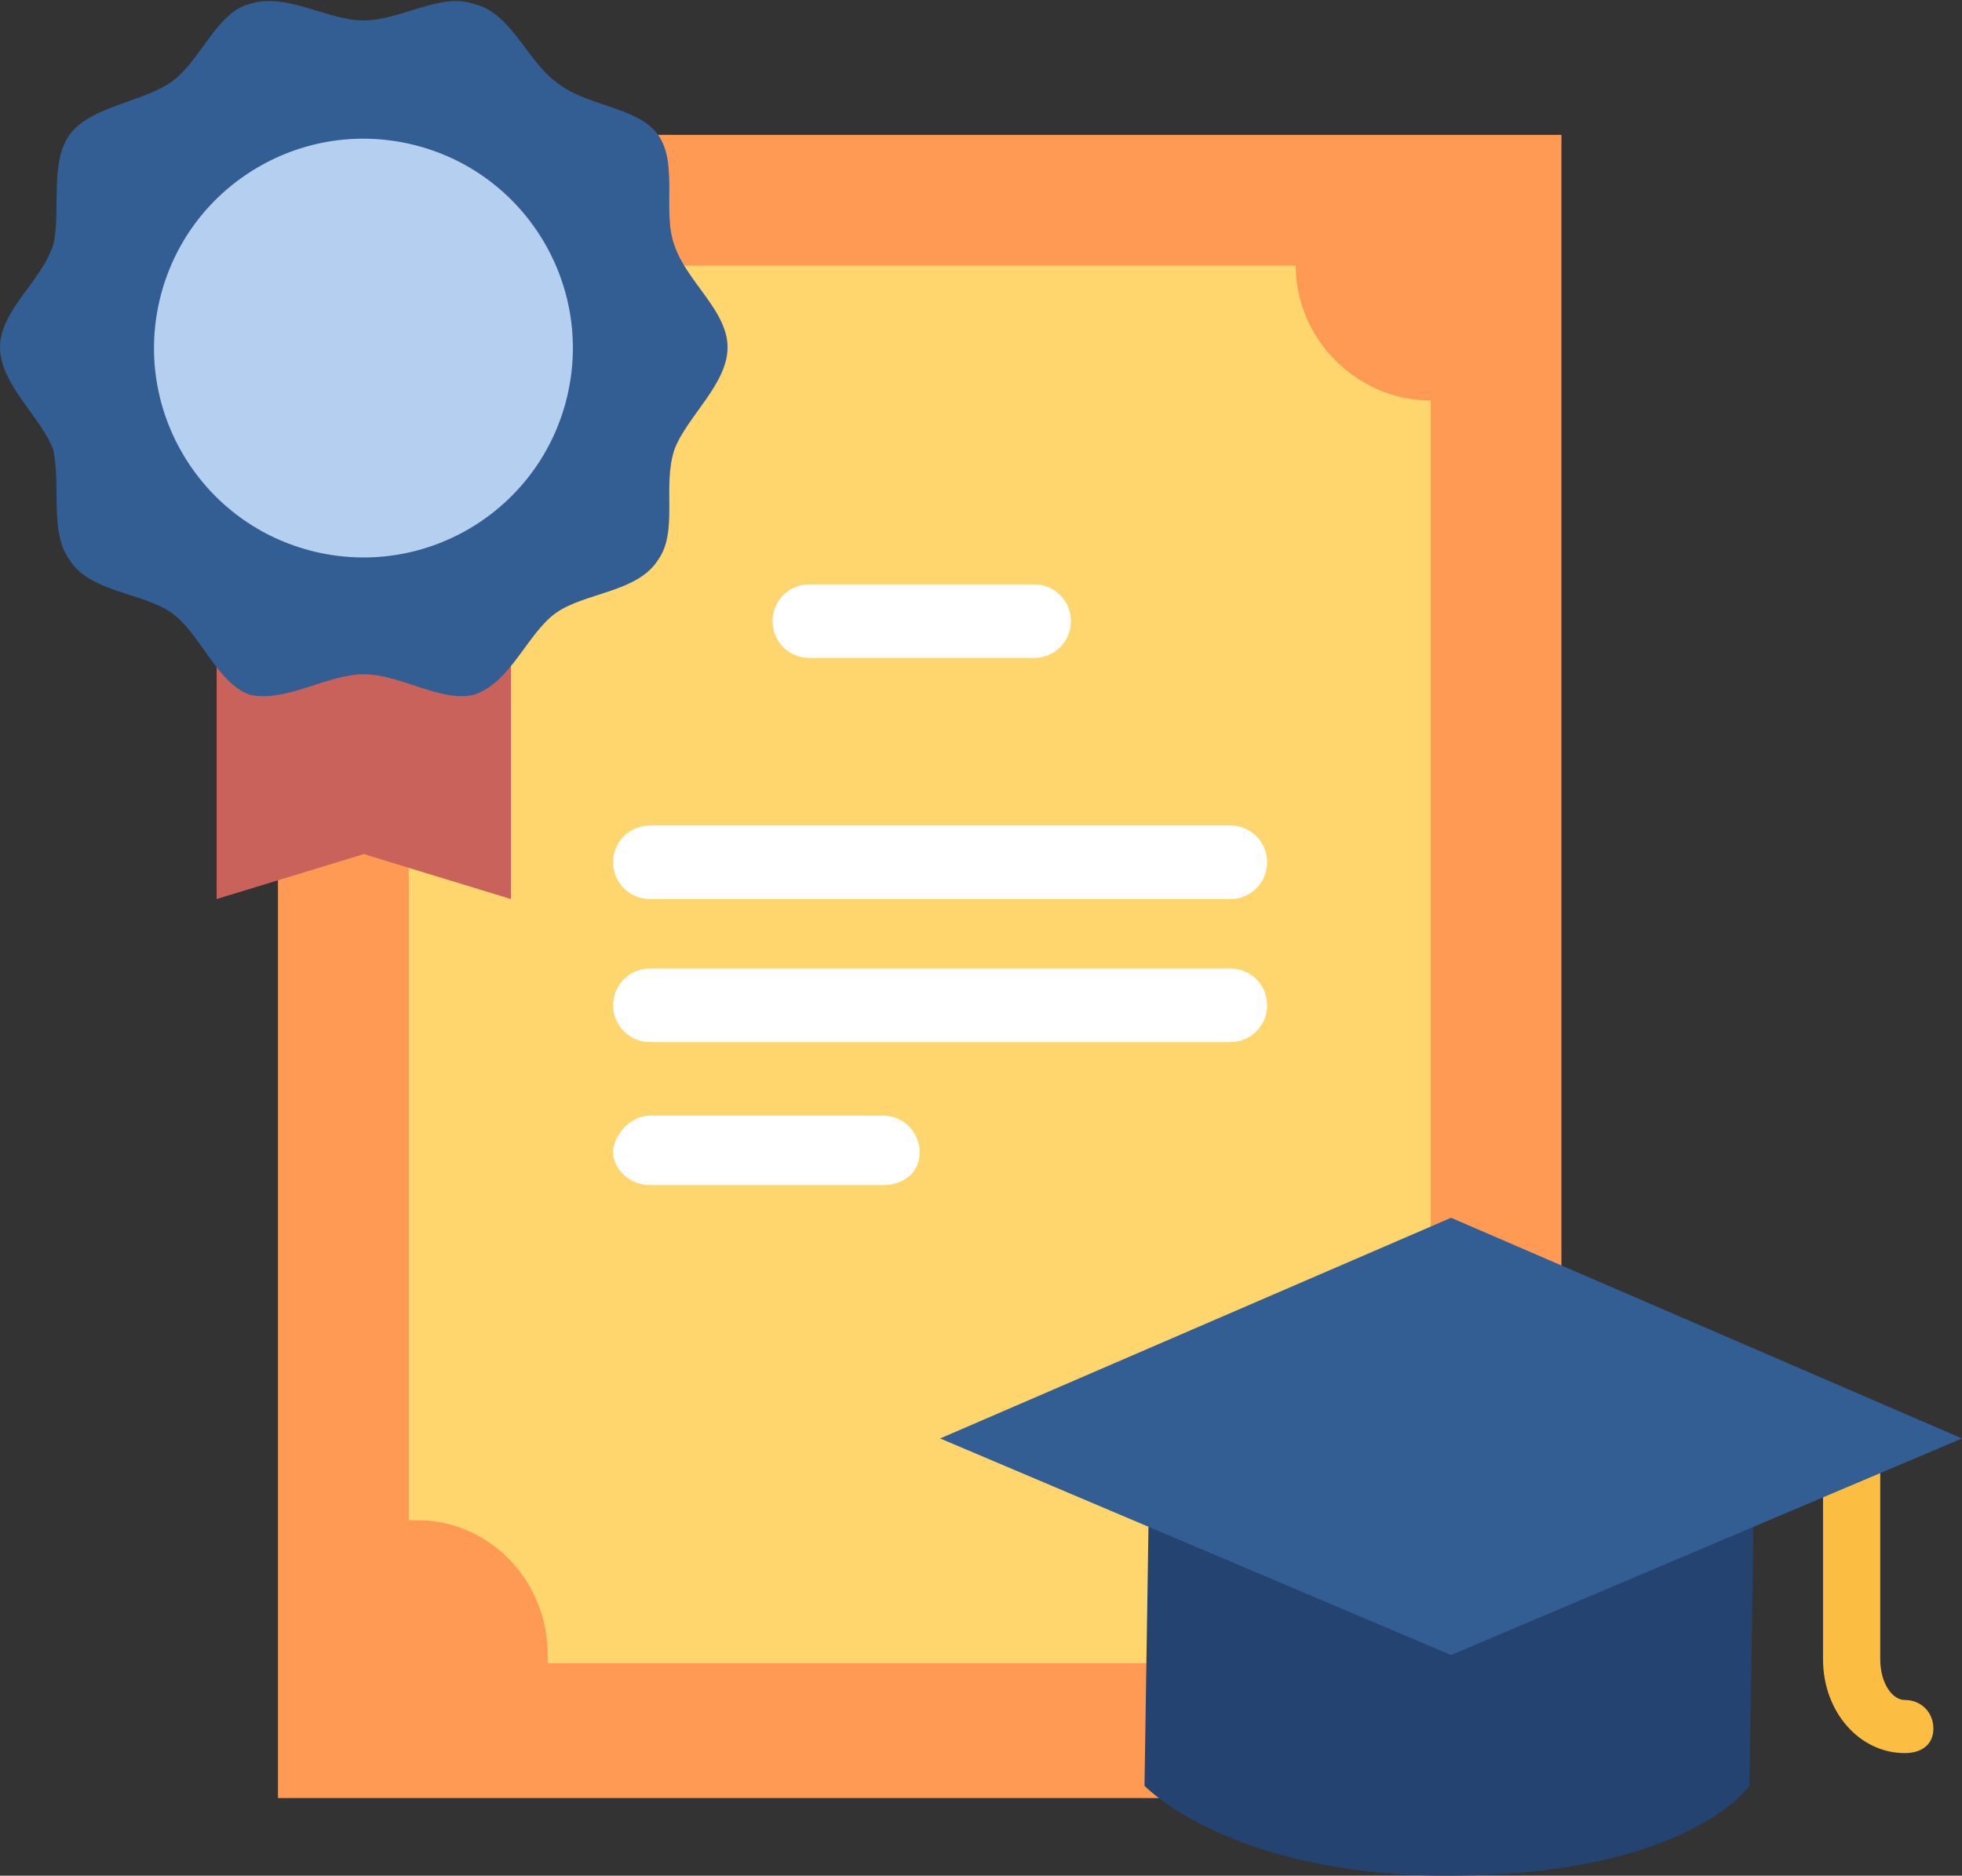
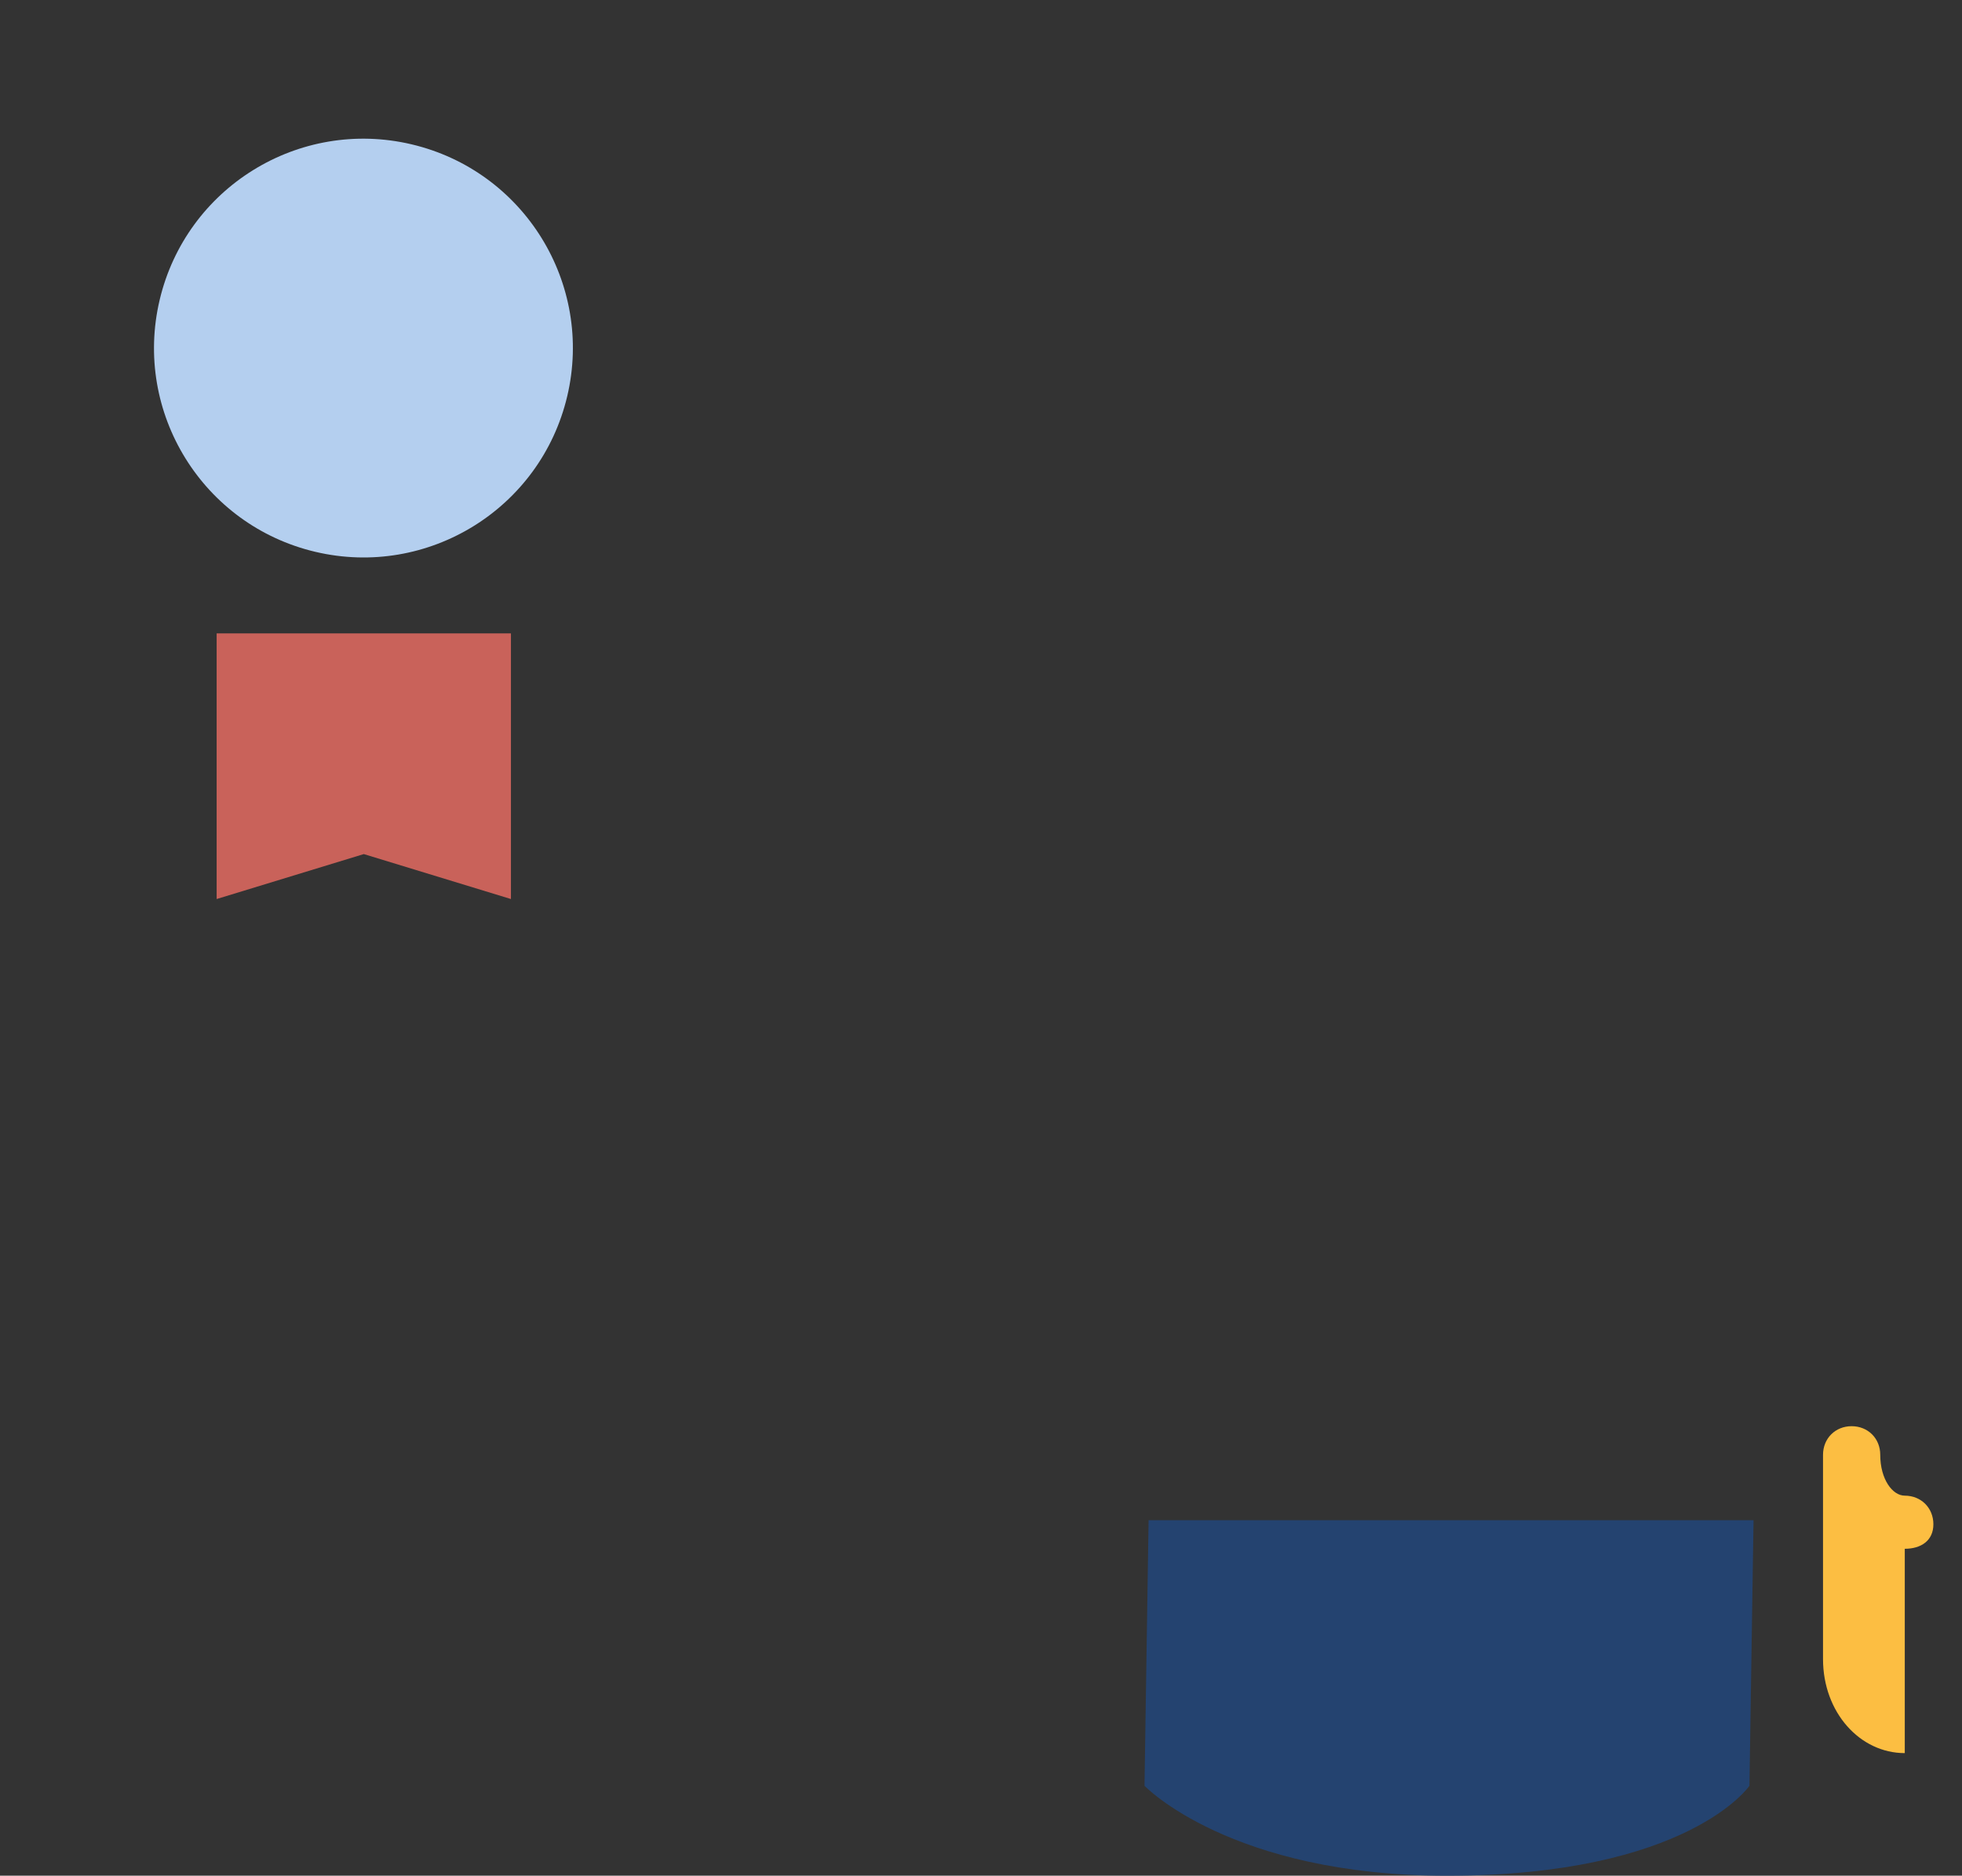
<svg xmlns="http://www.w3.org/2000/svg" id="support01" data-name="support01" viewBox="0 0 480 459">
  <rect x="0" y="0" width="480" height="459" fill="#333333" stroke="none" />
  <defs>
    <style>.cls-1{fill: #c9625a}.cls-4{fill: #325e93}.cls-6{fill: #fff}</style>
  </defs>
  <g id="icons">
    <g id="_9" data-name="9">
-       <path fill="#ff9a55" d="M68 33v407h314V33H68z" />
-       <path d="M350 273v99c-18 0-33 15-33 33v2H134v-2c0-18-14-33-32-33h-2V98h2c18 0 32-15 32-33h183c0 18 15 33 33 33v175z" fill="#ffd56e" />
      <path class="cls-1" d="M53 155v65l36-11v-54H53zM89 155v54l36 11v-65H89z" />
-       <path class="cls-4" d="M178 85c0 9-10 17-13 25-3 9 1 20-4 27-5 8-18 8-25 13s-11 17-20 20c-8 2-18-5-27-5s-19 7-28 5c-8-3-12-15-19-20s-20-5-25-13c-5-7-2-18-4-27-3-8-13-16-13-25s10-16 13-25c2-8-1-20 4-27s18-8 25-13S53 3 61 1c9-3 19 4 28 4s19-7 27-4c9 2 13 14 20 19 7 6 20 6 25 13s1 19 4 27c3 9 13 16 13 25z" />
      <circle cx="88.91" cy="85.19" r="51.23" transform="rotate(-76.72 88.904 85.18)" fill="#b4cfef" />
      <g>
-         <path class="cls-6" d="M301 220H159c-5 0-9-4-9-9s4-9 9-9h142c5 0 9 4 9 9s-4 9-9 9zM301 255H159c-5 0-9-4-9-9s4-9 9-9h142c5 0 9 4 9 9s-4 9-9 9zM216 290h-57c-5 0-9-4-9-8s4-9 9-9h57c5 0 9 4 9 9s-4 8-9 8zM253 161h-55c-5 0-9-4-9-9s4-9 9-9h55c5 0 9 4 9 9s-4 9-9 9z" />
-       </g>
+         </g>
      <g>
-         <path d="M466 429c-11 0-20-10-20-23v-50c0-4 3-7 7-7s7 3 7 7v50c0 6 3 10 6 10 4 0 7 3 7 7s-3 6-7 6z" fill="#fcbe42" />
+         <path d="M466 429c-11 0-20-10-20-23v-50c0-4 3-7 7-7s7 3 7 7c0 6 3 10 6 10 4 0 7 3 7 7s-3 6-7 6z" fill="#fcbe42" />
        <path d="M429 372l-1 65s-15 22-74 22c-53 0-74-22-74-22l1-65h148z" fill="#244370" />
-         <path class="cls-4" d="M355 298l-125 54 125 53 125-53-125-54z" />
      </g>
    </g>
  </g>
</svg>